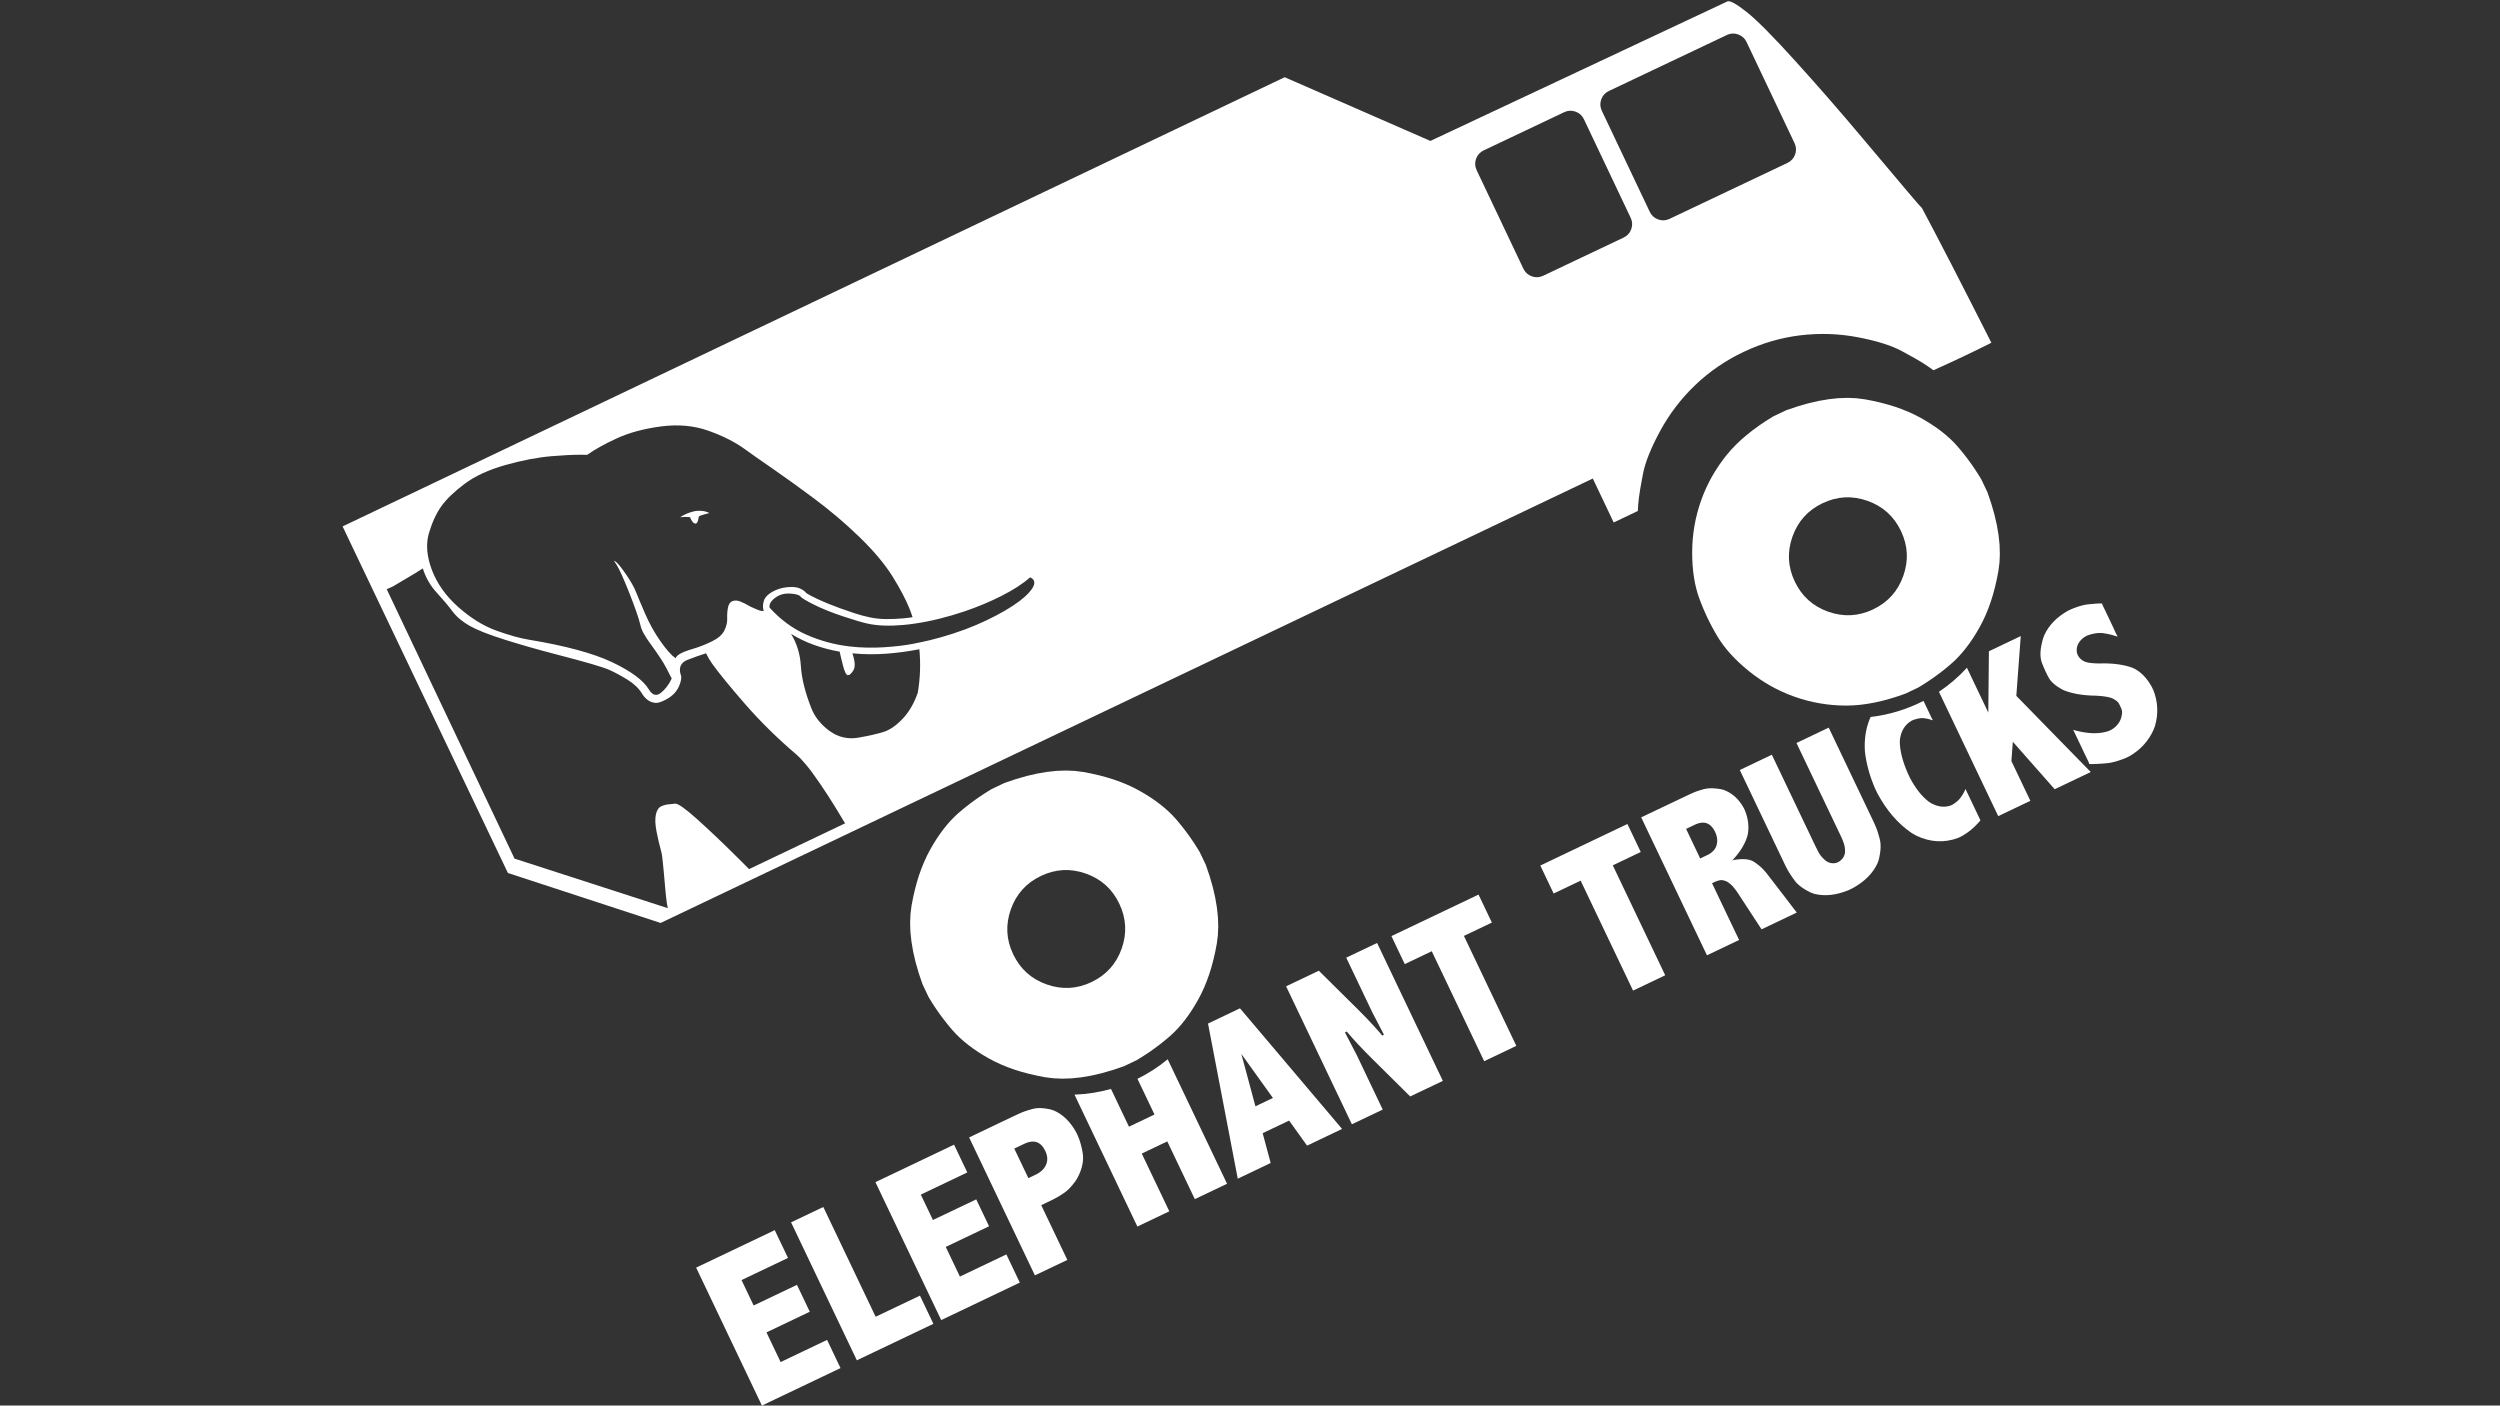
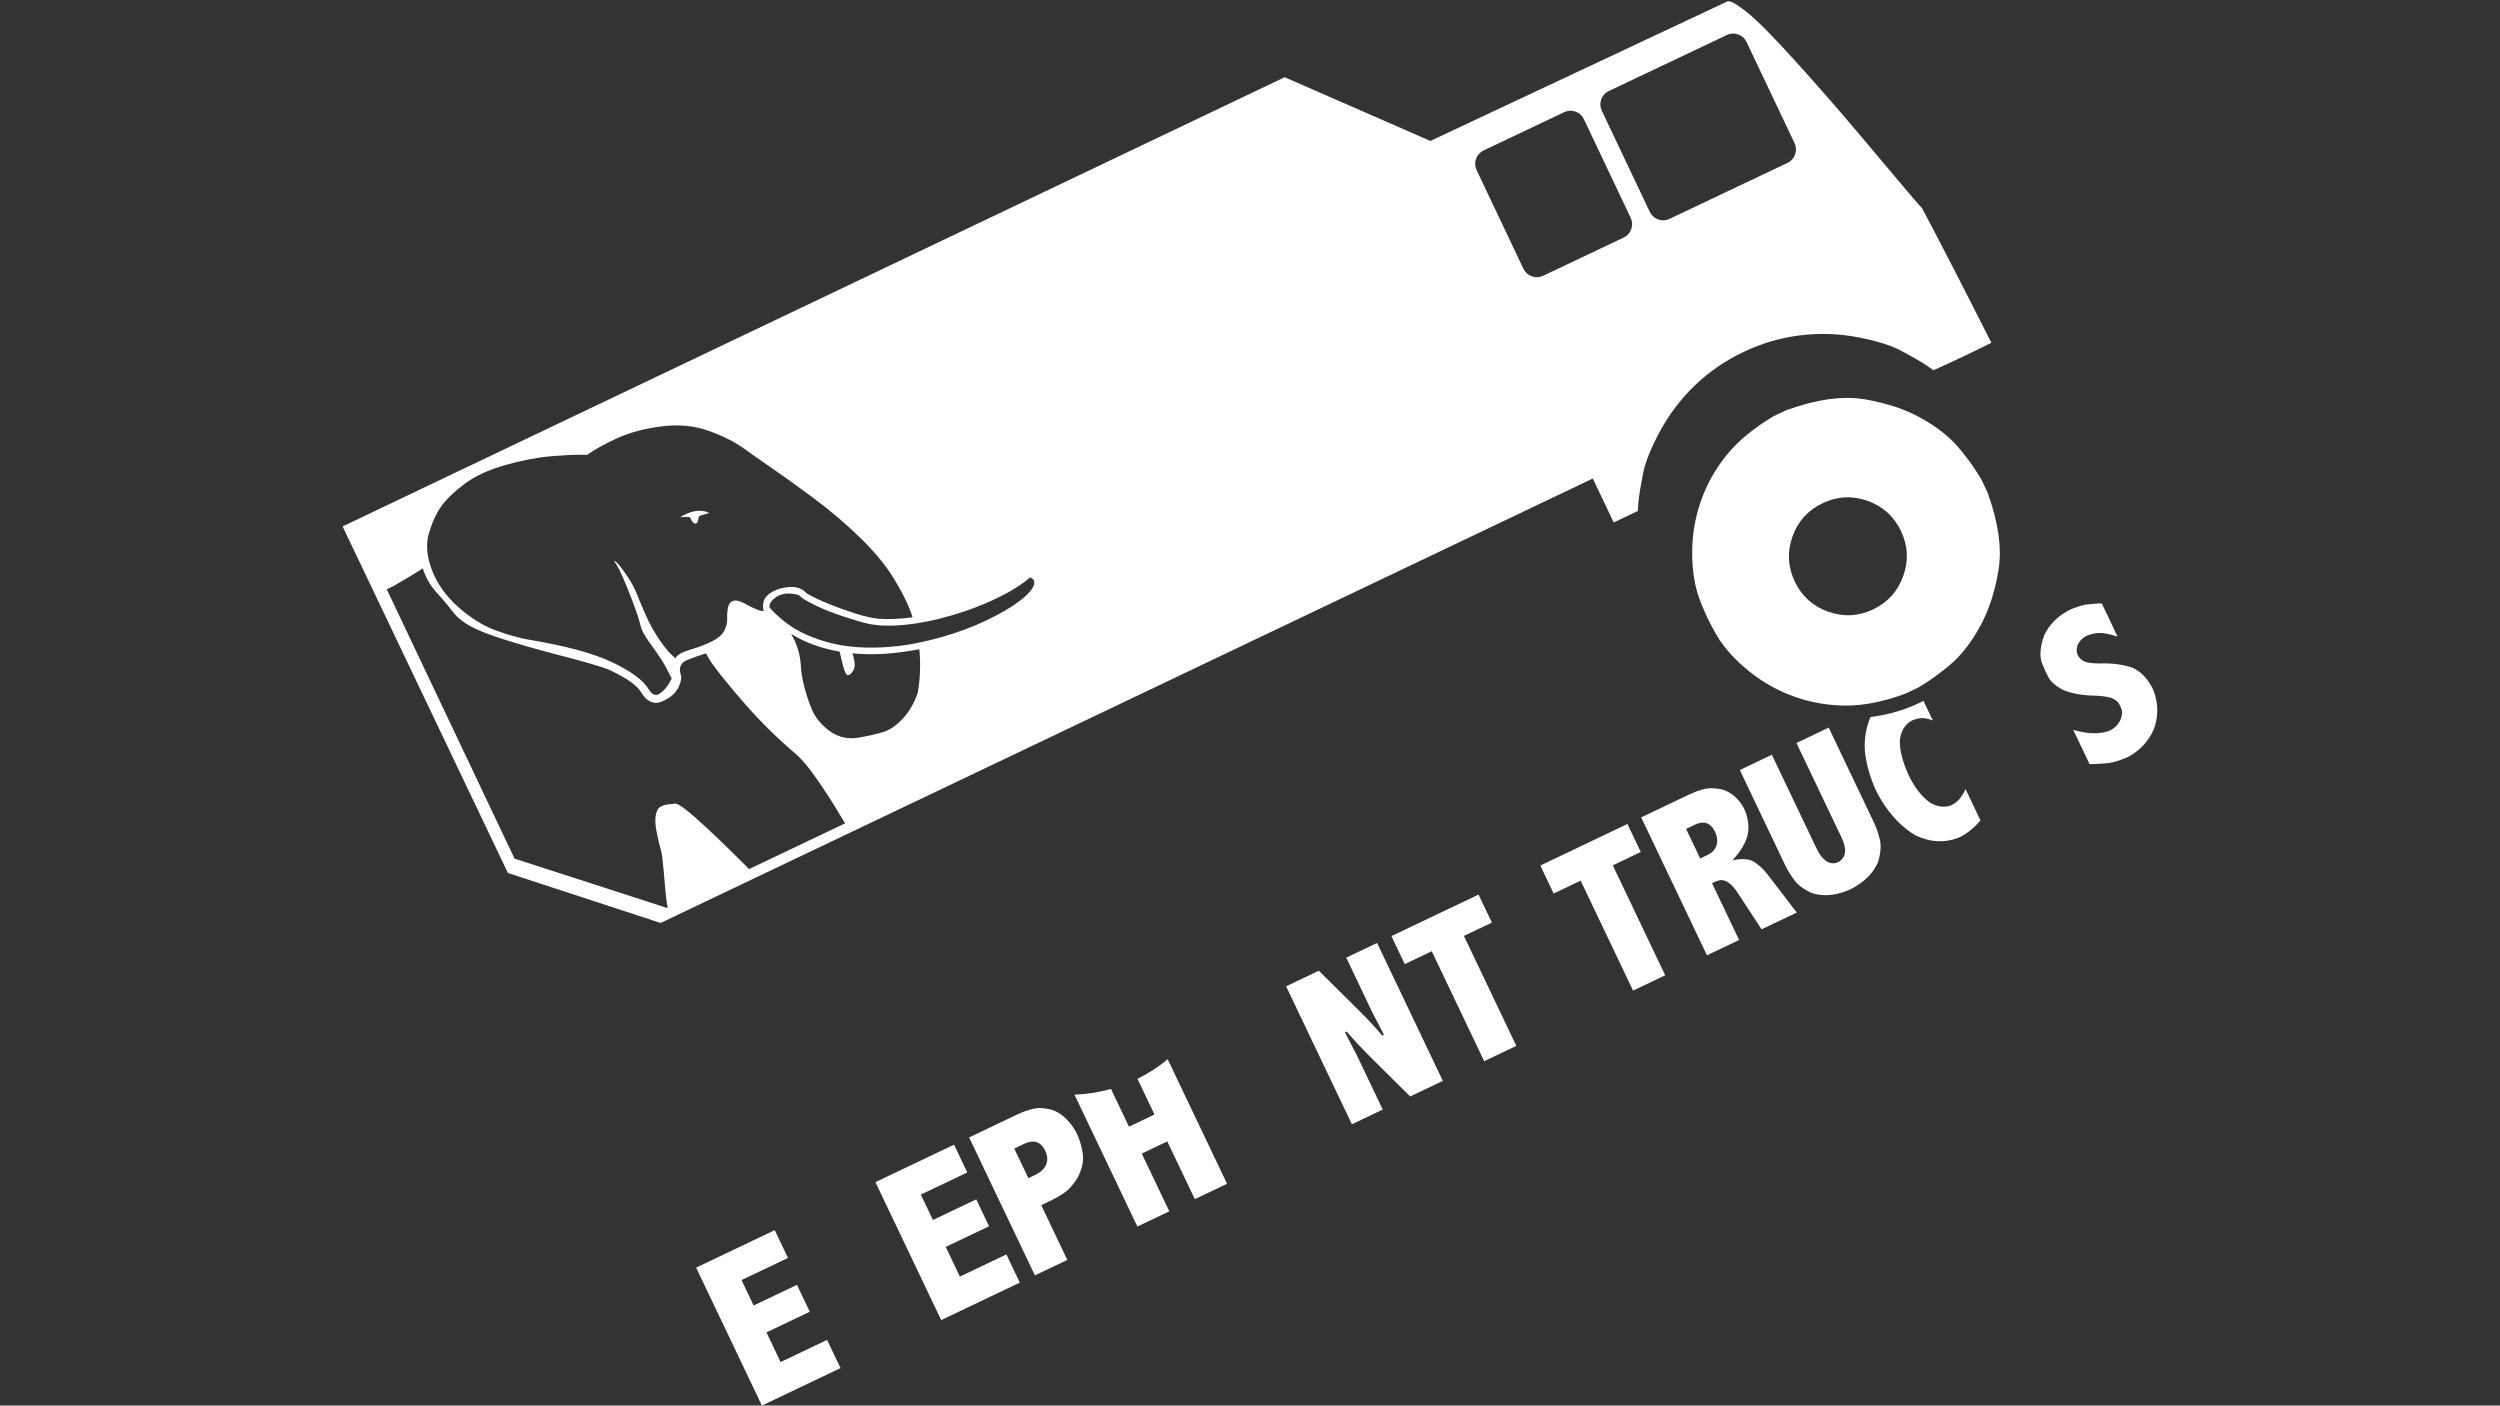
<svg xmlns="http://www.w3.org/2000/svg" version="1.1" id="Keine" x="0px" y="0px" viewBox="0 0 1366 768" style="enable-background:new 0 0 1366 768;" xml:space="preserve">
  <rect x="0" y="0" width="1366" height="768" fill="#333333" stroke="none" />
  <style type="text/css">
	.st0{fill-rule:evenodd;clip-rule:evenodd;fill:#FFFFFF;}
</style>
  <g>
-     <path class="st0" d="M663.98,490.41l-1.32-5.72l-1.71-5.94l-2.09-6.17l-1.66-3.49l-1.66-3.49l-1.48-2.42l-1.52-2.38l-1.57-2.34   l-1.62-2.29l-1.66-2.25l-1.71-2.2l-1.75-2.16l-1.8-2.12l-1.91-2.07l-2.07-2.03l-2.24-1.99l-2.41-1.95l-2.57-1.91l-2.74-1.87   l-2.91-1.82l-3.07-1.78l-3.24-1.7l-3.41-1.58l-3.57-1.46l-3.74-1.34l-3.91-1.21l-4.07-1.09l-4.24-0.97l-4.41-0.85l-4.6-0.59   l-4.83-0.21l-5.05,0.17l-5.27,0.56l-5.5,0.94l-5.72,1.32l-5.94,1.71l-6.17,2.09l-3.49,1.66l-3.49,1.66l-2.42,1.48l-2.38,1.52   l-2.34,1.57l-2.29,1.62l-2.25,1.66l-2.2,1.71l-2.16,1.75l-2.12,1.8l-2.07,1.91l-2.03,2.07l-1.99,2.24l-1.95,2.41l-1.91,2.57   l-1.87,2.74l-1.82,2.91l-1.78,3.07l-1.7,3.24l-1.58,3.41l-1.46,3.57l-1.34,3.74l-1.21,3.91l-1.09,4.07l-0.97,4.24l-0.85,4.41   l-0.59,4.6l-0.21,4.83l0.17,5.05l0.56,5.27l0.94,5.5l1.32,5.72l1.71,5.94l2.09,6.17l1.66,3.49l1.66,3.49l1.48,2.42l1.52,2.38   l1.57,2.34l1.62,2.29l1.66,2.25l1.71,2.2l1.75,2.16l1.8,2.12l1.91,2.07l2.07,2.03l2.24,1.99l2.41,1.95l2.57,1.91l2.74,1.87   l2.91,1.82l3.07,1.78l3.24,1.7l3.41,1.58l3.57,1.46l3.74,1.34l3.91,1.21l4.07,1.09l4.24,0.97l4.41,0.85l4.6,0.59l4.83,0.21   l5.05-0.17l5.27-0.56l5.5-0.94l5.72-1.32l5.94-1.71l6.17-2.09l3.49-1.66l3.49-1.66l2.42-1.48l2.38-1.52l2.34-1.57l2.29-1.62   l2.25-1.66l2.2-1.71l2.16-1.75l2.12-1.8l2.07-1.91l2.03-2.07l1.99-2.24l1.95-2.41l1.91-2.57l1.87-2.74l1.82-2.91l1.78-3.07   l1.7-3.24l1.58-3.41l1.46-3.57l1.34-3.74l1.21-3.91l1.09-4.07l0.97-4.24l0.85-4.41l0.59-4.6l0.21-4.83l-0.17-5.05l-0.56-5.27   L663.98,490.41z M614.46,512.08l-0.63,3.11l-0.95,3.13l-1.23,3.03l-1.47,2.82l-1.7,2.6l-1.94,2.39l-2.18,2.18l-2.41,1.96   l-2.65,1.75l-2.88,1.54l-3.01,1.27l-3.03,0.96l-3.04,0.64l-3.06,0.32l-3.08,0l-3.09-0.32l-3.11-0.63l-3.13-0.95l-3.03-1.23   l-2.82-1.47l-2.6-1.7l-2.39-1.94l-2.18-2.18l-1.96-2.41l-1.75-2.65l-1.54-2.88l-1.27-3.01l-0.96-3.03l-0.64-3.04l-0.32-3.06l0-3.08   l0.32-3.09l0.63-3.11l0.95-3.13l1.23-3.03l1.47-2.82l1.7-2.6l1.94-2.39l2.18-2.18l2.41-1.96l2.65-1.75l2.88-1.54l3.01-1.27   l3.03-0.95l3.04-0.64l3.06-0.32l3.08,0l3.09,0.32l3.11,0.63l3.13,0.95l3.03,1.23l2.82,1.47l2.6,1.7l2.39,1.94l2.18,2.18l1.96,2.41   l1.75,2.65l1.54,2.89l1.27,3.01l0.95,3.03l0.64,3.04l0.32,3.06l0,3.08L614.46,512.08z" />
    <path class="st0" d="M1085.93,268.95l-1.66-3.49l-1.66-3.49l-1.48-2.42l-1.52-2.38l-1.57-2.34l-1.62-2.29l-1.66-2.25l-1.71-2.2   l-1.75-2.16l-1.8-2.12l-1.91-2.07l-2.07-2.03l-2.24-1.99l-2.41-1.95l-2.57-1.91l-2.74-1.87l-2.91-1.82l-3.07-1.78l-3.24-1.7   l-3.41-1.58l-3.57-1.46l-3.74-1.34l-3.91-1.21l-4.07-1.09l-4.24-0.97l-4.41-0.85l-4.6-0.59l-4.83-0.21l-5.05,0.17l-5.27,0.56   l-5.5,0.94l-5.72,1.32l-5.94,1.71l-6.17,2.09l-3.49,1.66l-3.49,1.66l-3.97,2.47l-3.75,2.52l-3.52,2.57l-3.3,2.62l-3.08,2.66   l-2.85,2.71l-2.63,2.76l-2.4,2.81l-2.22,2.87l-2.09,2.94l-1.95,3.01l-1.82,3.08l-1.68,3.15l-1.54,3.22l-1.41,3.29l-1.27,3.37   l-1.13,3.42l-0.98,3.45l-0.83,3.48l-0.68,3.51l-0.53,3.54l-0.38,3.57l-0.23,3.6l-0.08,3.63l0.05,3.58l0.18,3.46l0.3,3.35l0.43,3.23   l0.55,3.11l0.68,2.99l0.8,2.87l0.93,2.75l1.02,2.67l1.08,2.65l1.14,2.62l1.2,2.59l1.26,2.56l1.32,2.53l1.38,2.5l1.44,2.48   l1.56,2.45l1.73,2.43l1.9,2.41l2.07,2.39l2.24,2.37l2.41,2.34l2.58,2.32l2.75,2.3l2.87,2.22l2.94,2.09l3.01,1.95l3.08,1.82   l3.15,1.68l3.22,1.54l3.29,1.41l3.36,1.27l3.42,1.13l3.45,0.98l3.48,0.83l3.51,0.68l3.54,0.53l3.57,0.38l3.6,0.23l3.63,0.08   l3.7-0.1l3.8-0.3l3.9-0.51l4-0.71l4.1-0.92l4.21-1.13l4.31-1.33l4.41-1.54l3.49-1.66l3.49-1.66l2.42-1.48l2.38-1.52l2.34-1.57   l2.29-1.62l2.25-1.66l2.2-1.71l2.16-1.76l2.12-1.8l2.07-1.91l2.03-2.08l1.99-2.24l1.95-2.41l1.91-2.58l1.87-2.74l1.83-2.91   l1.78-3.08l1.7-3.24l1.58-3.41l1.46-3.57l1.34-3.74l1.21-3.91l1.09-4.07l0.97-4.24l0.85-4.41l0.59-4.6l0.21-4.82l-0.17-5.05   l-0.56-5.27l-0.94-5.49l-1.32-5.72l-1.71-5.94L1085.93,268.95z M1041.53,308.45l-0.63,3.11l-0.95,3.13l-1.23,3.03l-1.47,2.82   l-1.7,2.6l-1.94,2.39l-2.18,2.18l-2.41,1.96l-2.65,1.75l-2.88,1.54l-3.01,1.27l-3.03,0.95l-3.04,0.64l-3.06,0.32l-3.08,0   l-3.09-0.32l-3.11-0.63l-3.13-0.95l-3.03-1.23l-2.82-1.47l-2.6-1.7l-2.39-1.94l-2.18-2.18l-1.96-2.41l-1.75-2.65l-1.54-2.89   l-1.27-3.01l-0.95-3.03l-0.64-3.04l-0.32-3.06l0-3.08l0.32-3.09l0.63-3.11l0.95-3.13l1.23-3.03l1.47-2.82l1.7-2.6l1.94-2.39   l2.18-2.18l2.41-1.96l2.65-1.75l2.89-1.54l3.01-1.27l3.03-0.96l3.04-0.64l3.06-0.32l3.08,0l3.09,0.32l3.11,0.63l3.13,0.95   l3.03,1.23l2.82,1.47l2.6,1.7l2.39,1.94l2.18,2.18l1.96,2.41l1.75,2.65l1.54,2.89l1.27,3.01l0.96,3.03l0.64,3.04l0.32,3.06l0,3.08   L1041.53,308.45z" />
    <path class="st0" d="M881.69,285.41c0.01,0.02,0.02,0.03,0.04,0.04s0.04,0,0.05,0l13.09-6.23c0.02-0.01,0.04-0.03,0.04-0.06   c0.11-2.38,0.31-4.8,0.58-7.19c0.28-2.38,1.03-6.77,2.24-13.07c1.21-6.29,4.36-14.17,9.38-23.42c5.01-9.25,11.44-17.68,19.11-25.03   c7.67-7.35,16.59-13.47,26.51-18.18c9.92-4.71,20.3-7.75,30.85-9.04c10.55-1.29,21.14-0.94,31.48,1.03   c10.34,1.97,18.43,4.51,24.04,7.54c5.62,3.04,9.47,5.21,11.46,6.48c1.99,1.26,3.95,2.61,5.83,4c0.02,0.01,0.05,0.02,0.07,0.01   c5.29-2.37,10.62-4.83,15.86-7.31c5.25-2.49,10.53-5.06,15.69-7.66c0.02-0.01,0.03-0.02,0.04-0.04c0.01-0.02,0-0.04,0-0.05   c-0.5-0.98-1.22-2.41-2.17-4.29l-1.41-2.79c-1.69-3.34-4.19-8.28-7.45-14.68c-3.32-6.53-6.88-13.5-10.59-20.69   c-3.74-7.26-7-13.56-9.72-18.72c-2.78-5.29-4.92-9.33-6.54-12.36c0-0.01-0.01-0.01-0.02-0.02c-0.63-0.54-3.33-3.64-8.02-9.2   c-8.3-9.86-16.61-19.71-24.91-29.56C1005.39,60.84,993.2,46.87,981,33.38c-12.2-13.5-21.19-22.55-26.71-26.89   c-5.61-4.42-9.02-6.29-10.43-5.72l-162.3,76.24l-79.58-34.8c-0.02-0.01-0.04-0.01-0.06,0L187.26,287.6   c-0.02,0.01-0.03,0.02-0.04,0.04c-0.01,0.02-0.01,0.04,0,0.05l90.29,189.28c0.01,0.02,0.02,0.03,0.04,0.04l83.39,27.29   c0.01,0,0.01,0,0.02,0c0.01,0,0.02,0,0.03-0.01l509.32-242.83L881.69,285.41z M891.32,125.21c-0.75,2.09-2.14,3.64-4.15,4.59   l-44.01,20.88c-2.01,0.95-4.09,1.06-6.18,0.31c-2.09-0.75-3.64-2.14-4.59-4.15c-7.15-15.07-14.3-30.15-21.45-45.22l-4.11-8.67   c-0.95-2.01-1.06-4.09-0.31-6.18c0.75-2.09,2.14-3.64,4.15-4.59l44.01-20.88c2.01-0.95,4.09-1.06,6.18-0.31   c2.09,0.75,3.64,2.14,4.59,4.15c8.52,17.96,17.04,35.93,25.57,53.89C891.96,121.03,892.07,123.11,891.32,125.21z M874.91,54.32   c0.75-2.09,2.14-3.64,4.15-4.59l64.49-30.6c1.13-0.53,2.28-0.8,3.44-0.8c0.91,0,1.83,0.16,2.74,0.49c2.09,0.75,3.64,2.14,4.59,4.15   c8.74,18.42,17.48,36.84,26.22,55.26c0.95,2.01,1.06,4.09,0.31,6.18s-2.14,3.64-4.15,4.59l-64.49,30.6   c-2.01,0.95-4.09,1.06-6.18,0.31c-2.09-0.75-3.64-2.14-4.59-4.15c-8.74-18.42-17.48-36.84-26.22-55.26   C874.26,58.49,874.16,56.41,874.91,54.32z M358.36,445.13c-0.49,2.33-0.36,5.47,0.39,9.33c0.75,3.85,1.63,7.59,2.62,11.09   c0.14,0.5,0.32,1.54,0.53,3.1c0.21,1.56,0.46,4,0.74,7.26c0.27,3.16,0.57,6.47,0.87,9.85c0.3,3.28,0.57,5.76,0.81,7.36   c0.23,1.49,0.42,2.54,0.59,3.12l-83.77-27.09l-69.83-147.19l3.44-1.57c4.62-2.7,8.39-4.93,11.18-6.62c2.73-1.65,4.4-2.69,5.1-3.18   c1.54,4.97,4.09,9.41,7.58,13.21c3.5,3.81,6.39,7.25,8.59,10.21c2.21,2.98,5.38,5.65,9.42,7.95c4.04,2.29,10.54,4.86,19.32,7.61   c8.78,2.76,17.81,5.34,26.86,7.69c9.05,2.34,15.97,4.22,20.59,5.58c4.62,1.36,7.82,2.43,9.51,3.18c2.95,1.31,6.27,3.1,9.86,5.3   c3.59,2.2,6.28,4.77,8.01,7.64c0.83,1.38,1.88,2.56,3.13,3.51c1.25,0.95,2.73,1.49,4.4,1.59c0.08,0.01,0.16,0.01,0.25,0.01   c1.48,0,3.61-0.81,6.32-2.4c2.87-1.68,4.95-3.98,6.19-6.82c1.23-2.85,1.5-5.03,0.79-6.48c-1.06-3.81,0.26-6.46,3.92-7.88   c3.68-1.42,7.04-2.61,10.01-3.53c0.5,1.01,1.02,1.99,1.56,2.92c0.55,0.95,1.12,1.84,1.71,2.66c3.71,5.19,9.78,12.63,18.05,22.13   c8.26,9.5,17.76,18.84,28.24,27.77c1.15,0.98,2.78,2.71,4.85,5.12c2.06,2.42,4.62,5.85,7.59,10.21c2.97,4.36,5.7,8.53,8.09,12.39   c2.38,3.84,4.36,7.1,5.88,9.71l-52.46,25.01c-1.16-1.18-2.35-2.37-3.51-3.53c-1.25-1.25-2.41-2.4-3.54-3.52   c-7.86-7.79-15.11-14.66-21.55-20.43c-6.24-5.58-10.1-8.31-11.76-8.31c-0.08,0-0.16,0.01-0.23,0.02c-0.85,0.16-1.96,0.28-3.28,0.37   c-1.34,0.08-2.73,0.46-4.15,1.11C359.83,441.26,358.85,442.78,358.36,445.13z M496.06,337.6c-0.87,0.1-1.75,0.2-2.64,0.28   c-2.99,0.28-6.12,0.4-9.29,0.38c-3.18-0.03-6.29-0.37-9.22-1.01c-2.63-0.57-5.32-1.31-8-2.18c-2.69-0.87-5.33-1.78-7.86-2.71   c-2.1-0.77-4.24-1.59-6.34-2.44c-2.1-0.85-4.19-1.76-6.22-2.71c-0.66-0.31-1.78-0.86-3.31-1.63c-1.53-0.77-2.54-1.42-3.01-1.93   c-0.61-0.78-1.72-1.53-3.32-2.21c-1.59-0.68-3.87-0.88-6.77-0.59c-2.9,0.29-5.6,1.13-8.05,2.5c-2.45,1.37-3.99,2.96-4.57,4.71   c-0.58,1.75-0.72,3.34-0.42,4.72l0.19,0.89c0,0.01,0.01,0.02,0.02,0.03l0.12,0.14c-1.06,0.08-2.21-0.15-3.41-0.66   c-1.26-0.55-2.46-1.07-3.59-1.56c-0.42-0.18-1.11-0.56-2.03-1.11c-0.93-0.56-2.19-1.17-3.74-1.81c-1.56-0.65-3.02-0.74-4.33-0.27   c-1.32,0.47-2.17,1.71-2.53,3.66c-0.35,1.94-0.49,3.94-0.4,5.97c0.09,2.01-0.44,4.18-1.55,6.45c-1.12,2.27-3.38,4.26-6.73,5.91   c-3.36,1.66-6.82,3.03-10.29,4.05c-3.48,1.03-5.95,1.99-7.33,2.84c-1.33,0.82-2.1,1.62-2.29,2.36c-2.24-1.55-5-4.64-8.21-9.2   c-3.26-4.62-6.09-9.7-8.42-15.09c-2.33-5.4-4.02-9.43-5.04-11.99c-1.02-2.57-2.8-5.71-5.29-9.36c-2.49-3.64-4.32-5.95-5.42-6.85   c-1.01-0.82-1.08-0.75-1.14-0.69c-0.07,0.07-0.04,0.2,0.32,0.68c0.62,0.82,1.38,2.09,2.26,3.78c0.88,1.69,2.07,4.33,3.54,7.85   c1.47,3.52,2.89,7.12,4.22,10.69c1.33,3.58,2.29,6.31,2.85,8.11c0.56,1.81,0.91,3.06,1.04,3.71c0.32,1.56,0.95,3.2,1.89,4.86   c0.93,1.66,1.96,3.27,3.07,4.78c2.71,3.72,4.91,6.88,6.54,9.41c1.63,2.52,3.53,6.02,5.66,10.39c-1.56,3.36-3.59,6.01-6.02,7.88   c-1.1,0.85-2.16,1.18-3.14,0.99c-1.17-0.22-2.29-1.2-3.31-2.89c-3-4.99-9.75-10-20.08-14.9c-10.32-4.89-25.67-9.04-45.62-12.33   c-4.98-0.82-11.03-2.53-17.96-5.06c-6.94-2.54-13.85-6.84-20.55-12.8c-6.7-5.96-11.53-12.76-14.36-20.22   c-2.83-7.46-3.37-14.25-1.6-20.17c1.77-5.93,4.06-10.89,6.82-14.73c2.76-3.84,7.02-7.93,12.68-12.17   c5.65-4.24,13.13-7.69,22.23-10.26c9.11-2.57,17.64-4.2,25.36-4.85c6.15-0.52,11.53-0.78,16.05-0.78c1.15,0,2.25,0.02,3.29,0.05   c0.02,0,0.03,0,0.04-0.01c3.99-2.86,9.43-5.88,16.17-8.99c6.73-3.11,14.88-5.3,24.22-6.53c9.33-1.22,18.04-0.42,25.87,2.38   c7.84,2.8,14.45,6.13,19.65,9.9c3.88,2.81,9.05,6.43,15.37,10.78c6.32,4.35,13.96,9.85,22.7,16.35   c8.74,6.5,17.11,13.61,24.89,21.15c7.77,7.54,13.82,14.76,17.98,21.46c4.16,6.7,7.25,12.57,9.2,17.46c0.32,0.8,0.62,1.62,0.92,2.42   c0.28,0.78,0.56,1.57,0.82,2.37C497.75,337.39,496.9,337.5,496.06,337.6z M443.29,386.91c-3.39-8.64-5.31-16.38-5.7-23.01   c-0.39-6.53-2.19-12.43-5.36-17.53c3.97,2.43,8.2,4.45,12.6,6.03c4.47,1.6,9.17,2.83,13.96,3.66c0.32,1.58,0.93,4.12,1.81,7.56   c0.91,3.55,1.8,5.29,2.72,5.31h0c0.01,0,0.01,0,0.02,0c0.87,0,1.84-0.88,2.96-2.7c1.1-1.79,0.92-4.9-0.55-9.25   c6.04,0.58,12.21,0.65,18.35,0.21c6.15-0.45,12.28-1.27,18.23-2.45c0.37,3.68,0.5,7.53,0.38,11.43c-0.12,3.93-0.52,8.04-1.2,12.21   c-1.97,5.78-4.74,10.58-8.23,14.28c-3.49,3.7-6.96,6.12-10.3,7.2c-3.35,1.08-8,2.15-13.82,3.18c-5.81,1.02-11.15-0.2-15.87-3.62   C448.56,395.97,445.2,391.77,443.29,386.91z M483.08,353.66c-6.36,0.42-12.72,0.27-18.9-0.45c-8.21-0.96-16.17-3.13-23.65-6.45   c-7.47-3.32-14.2-8.28-20.01-14.74c-0.37-1.75,0.62-3.53,2.93-5.3c2.33-1.78,5.09-2.59,8.21-2.4c3.11,0.19,5.03,0.72,5.68,1.57   c0.69,0.89,3.2,2.4,7.69,4.62c4.42,2.19,9.72,4.31,15.75,6.31c6.03,2,10.51,3.32,13.32,3.93c2.81,0.61,5.9,0.97,9.21,1.07   c3.3,0.1,6.82-0.02,10.44-0.36c0.97-0.09,1.96-0.19,2.96-0.31c0.99-0.12,2-0.26,3-0.4c4.4-0.64,8.95-1.54,13.52-2.67   c4.58-1.13,9.15-2.47,13.59-3.97c7.33-2.47,14.26-5.37,20.61-8.61c6.34-3.23,11.54-6.61,15.47-10.04c1.11,0.53,1.81,1.21,2.1,2.02   c0.3,0.84,0.16,1.85-0.41,3.01c-1.14,2.32-3.62,4.95-7.36,7.81c-4.47,3.42-10.56,6.98-18.07,10.59   c-7.52,3.61-15.95,6.75-25.05,9.33c-1.96,0.56-3.99,1.09-6.01,1.58c-2.02,0.49-5.13,1.16-9.24,1.99   C494.76,352.6,489.45,353.24,483.08,353.66z" />
    <polygon class="st0" points="387.7,280.35 387.55,280.28 387.35,280.2 387.1,280.09 386.8,279.97 386.48,279.84 386.16,279.73    385.86,279.62 385.56,279.53 385.28,279.45 385,279.38 384.73,279.32 384.48,279.28 384.21,279.24 383.94,279.21 383.64,279.18    383.33,279.15 383,279.13 382.66,279.12 382.3,279.11 381.92,279.11 381.54,279.11 381.16,279.13 380.78,279.15 380.41,279.19    380.05,279.24 379.69,279.29 379.34,279.36 378.99,279.45 378.65,279.53 378.31,279.62 377.98,279.72 377.65,279.82 377.32,279.92    377,280.02 376.68,280.13 376.36,280.24 376.05,280.35 375.73,280.47 375.42,280.6 375.11,280.73 374.8,280.87 374.5,281.01    374.19,281.16 373.89,281.32 373.59,281.48 373.32,281.62 373.08,281.75 372.86,281.88 372.67,281.99 372.49,282.09 372.35,282.18    372.23,282.25 372.12,282.32 372.02,282.39 371.94,282.44 371.86,282.5 371.79,282.54 371.73,282.59 371.68,282.62 371.63,282.65    371.93,282.61 372.41,282.57 372.85,282.53 373.26,282.5 373.64,282.47 373.98,282.45 374.3,282.44 374.58,282.44 374.82,282.44    375.05,282.44 375.26,282.45 375.47,282.46 375.66,282.47 375.85,282.48 376.02,282.49 376.18,282.5 376.34,282.52 376.48,282.53    376.6,282.55 376.72,282.56 376.81,282.57 376.89,282.58 376.96,282.59 377.01,282.6 377.05,282.61 377.06,282.64 377.07,282.67    377.09,282.7 377.1,282.74 377.12,282.79 377.14,282.84 377.16,282.89 377.18,282.95 377.21,283.01 377.24,283.09 377.28,283.18    377.33,283.27 377.38,283.38 377.43,283.49 377.5,283.62 377.56,283.75 377.63,283.89 377.7,284.02 377.77,284.15 377.85,284.27    377.92,284.39 377.99,284.5 378.07,284.61 378.14,284.72 378.22,284.82 378.29,284.92 378.37,285.02 378.45,285.12 378.53,285.22    378.61,285.31 378.69,285.41 378.77,285.5 378.86,285.59 378.96,285.67 379.07,285.75 379.19,285.82 379.32,285.89 379.46,285.95    379.61,286.01 379.76,286.07 379.9,286.08 380.03,286.09 380.12,286.07 380.21,286.04 380.29,286.01 380.38,285.97 380.46,285.93    380.53,285.88 380.61,285.83 380.68,285.77 380.75,285.71 380.82,285.63 380.89,285.54 380.96,285.45 381.02,285.34 381.08,285.22    381.14,285.08 381.2,284.94 381.25,284.8 381.3,284.66 381.35,284.52 381.39,284.38 381.43,284.25 381.47,284.13 381.5,284.01    381.52,283.89 381.55,283.77 381.57,283.66 381.59,283.54 381.61,283.43 381.63,283.32 381.65,283.21 381.67,283.1 381.69,282.99    381.71,282.89 381.73,282.78 381.75,282.68 381.77,282.59 381.79,282.49 381.81,282.4 381.84,282.31 381.86,282.22 381.88,282.18    381.9,282.14 381.95,282.11 382,282.07 382.06,282.04 382.12,282 382.18,281.97 382.25,281.94 382.32,281.91 382.39,281.88    382.46,281.84 382.55,281.81 382.65,281.77 382.75,281.73 382.87,281.69 382.99,281.65 383.13,281.6 383.28,281.55 383.43,281.5    383.6,281.44 383.78,281.39 383.97,281.33 384.17,281.26 384.38,281.2 384.61,281.13 384.84,281.07 385.08,281 385.3,280.93    385.51,280.87 385.71,280.82 385.9,280.77 386.08,280.72 386.24,280.68 386.39,280.64 386.53,280.6 386.66,280.57 386.77,280.54    386.88,280.51 386.97,280.48 387.06,280.45 387.13,280.43 387.18,280.4 387.24,280.39 387.3,280.37 387.36,280.36 387.43,280.36    387.51,280.36 387.59,280.37 387.67,280.39 387.76,280.41 387.82,280.42 387.83,280.42 387.79,280.39  " />
    <polygon class="st0" points="426.53,744.23 418.8,728.02 442.46,716.73 435.46,702.04 411.79,713.32 405.17,699.43 430.56,687.33    423.32,672.15 380.37,692.63 416.31,768 459.26,747.52 451.92,732.12  " />
-     <polygon class="st0" points="478.45,719.47 449.86,659.5 432.24,667.89 468.18,743.27 510,723.33 502.66,707.93  " />
    <polygon class="st0" points="524.49,697.52 516.76,681.31 540.42,670.03 533.42,655.33 509.75,666.61 503.13,652.73 528.52,640.62    521.29,625.44 478.33,645.92 514.27,721.29 557.22,700.81 549.88,685.41  " />
    <path class="st0" d="M591.68,630.71l-0.22-1.38l-0.26-1.36l-0.3-1.34l-0.34-1.32l-0.38-1.3l-0.43-1.28l-0.47-1.26l-0.51-1.23   l-0.26-0.53l-0.49-1.03l-1.22-2.06l-1.3-1.89l-1.38-1.73l-1.46-1.56l-1.53-1.39l-1.61-1.23l-1.69-1.06l-1.77-0.89l-0.84-0.29   l-0.84-0.29l-1.48-0.32l-1.41-0.24l-1.34-0.17l-1.27-0.09l-1.2-0.01l-1.13,0.06l-1.06,0.14l-0.99,0.21l-0.93,0.25l-0.88,0.25   l-0.83,0.24l-0.78,0.24l-0.72,0.24l-0.67,0.24l-0.62,0.23l-0.57,0.23l-0.51,0.22l-0.45,0.19l-0.39,0.17l-0.33,0.14l-0.27,0.12   l-0.21,0.09l-0.15,0.07l-0.08,0.04l-0.08,0.04l-0.12,0.06l-0.17,0.08l-0.21,0.1l-0.25,0.12l-0.3,0.14l-0.34,0.16l-0.39,0.18   l-0.44,0.21l-0.51,0.24l-0.58,0.27l-0.64,0.31l-0.71,0.34l-0.77,0.37l-0.84,0.4l-0.91,0.43l-0.95,0.45l-0.96,0.46l-0.97,0.46   l-0.98,0.47l-0.99,0.47l-1,0.48l-1.01,0.48l-1.02,0.49l-7.23,3.45l-4.21,2.01l35.94,75.37l17.72-8.45l-14.25-29.88l0.14-0.07   l0.16-0.08l0.18-0.09l0.2-0.1l0.22-0.11l0.24-0.12l0.27-0.13l0.29-0.14l0.3-0.14l0.3-0.15l0.31-0.15l0.31-0.15l0.32-0.15l0.32-0.15   l0.33-0.16l0.33-0.16l0.31-0.15l0.27-0.13l0.22-0.11l0.18-0.08l0.13-0.06l0.09-0.04l0.05-0.02l0,0l0.01-0.01l0.08-0.04l0.15-0.08   l0.22-0.11l0.28-0.15l0.35-0.18l0.42-0.22l0.49-0.25l0.53-0.28l0.56-0.31l0.59-0.34l0.62-0.37l0.65-0.4l0.67-0.43l0.7-0.46   l0.73-0.49l0.75-0.54l0.76-0.63l0.77-0.71l0.79-0.79l0.8-0.88l0.81-0.96l0.82-1.04l0.83-1.12l0.42-0.69l0.42-0.69l0.78-1.52   l0.67-1.51l0.56-1.5l0.45-1.49l0.34-1.47l0.23-1.46l0.12-1.45l0.01-1.43l-0.07-0.63L591.68,630.71z M572.21,633.7l-0.04,0.46   l-0.07,0.45l-0.09,0.45l-0.12,0.44l-0.15,0.44l-0.17,0.43l-0.2,0.43l-0.22,0.42l-0.24,0.41l-0.26,0.39l-0.28,0.38l-0.31,0.37   l-0.33,0.36l-0.35,0.35l-0.37,0.34l-0.4,0.33l-0.42,0.32l-0.44,0.31l-0.46,0.3l-0.48,0.28l-0.51,0.27l-0.53,0.26l-3.87,1.85   l-7.7-16.16l5.43-2.59l0.49-0.22l0.48-0.2l0.47-0.18l0.46-0.16l0.45-0.13l0.45-0.11l0.44-0.09l0.43-0.07l0.42-0.05l0.41-0.02l0.4,0   l0.4,0.02l0.39,0.04l0.38,0.06l0.37,0.09l0.36,0.11l0.35,0.13l0.35,0.15l0.34,0.18l0.33,0.2l0.32,0.22l0.31,0.24l0.31,0.27   l0.3,0.29l0.29,0.31l0.28,0.34l0.28,0.36l0.27,0.38l0.26,0.41l0.25,0.43l0.25,0.46l0.24,0.48l0.22,0.49l0.2,0.49l0.17,0.49   l0.14,0.48l0.12,0.48l0.09,0.48l0.07,0.47l0.04,0.47l0.01,0.47L572.21,633.7z" />
    <path class="st0" d="M621.51,589.47l9.3,19.5l-13.94,6.65L607.04,595c-6.5,1.83-13.19,2.87-19.94,3.11l34.36,72.07l17.45-8.32   l-15.05-31.55l13.94-6.65l15.05,31.55l17.61-8.4l-32.43-68.02C632.97,582.98,627.42,586.56,621.51,589.47z" />
-     <path class="st0" d="M660.06,559.27l16.25,84.76l17.99-8.58l-4.38-16.28l14.45-6.89l9.81,13.69l19.13-9.12l-55.79-65.91   L660.06,559.27z M695.52,599.93l-9.55,4.55l-7.71-28.62L695.52,599.93z" />
    <polygon class="st0" points="735.58,523.27 749.67,552.82 756.18,565.37 756.12,565.41 756.06,565.44 755.99,565.48 755.92,565.51    755.85,565.54 755.78,565.56 755.69,565.59 755.61,565.61 755.53,565.63 755.47,565.66 755.43,565.7 755.41,565.74 755.4,565.79    755.4,565.85 755.43,565.92 755.47,565.99 755.5,566.04 755.47,566.02 755.39,565.95 755.27,565.8 755.09,565.6 754.85,565.34    754.57,565.01 754.24,564.62 753.87,564.19 753.48,563.75 753.08,563.29 752.66,562.82 752.23,562.33 751.78,561.82 751.31,561.31    750.82,560.77 750.32,560.22 749.81,559.67 749.29,559.11 748.76,558.54 748.21,557.96 747.66,557.37 747.09,556.78 746.51,556.18    745.93,555.58 745.37,555 744.82,554.44 744.29,553.9 743.77,553.38 743.27,552.87 742.79,552.38 742.32,551.91 741.88,551.48    741.5,551.09 741.17,550.76 740.89,550.48 740.66,550.26 740.49,550.08 740.36,549.96 740.29,549.89 740.23,549.83 740.12,549.72    739.97,549.58 739.79,549.39 739.56,549.17 739.29,548.9 738.98,548.59 738.63,548.25 738.23,547.85 737.78,547.4 737.27,546.9    736.7,546.34 736.08,545.72 735.4,545.05 734.67,544.33 733.88,543.55 733.07,542.74 732.25,541.93 731.43,541.12 730.62,540.31    729.8,539.5 728.98,538.69 728.16,537.88 727.34,537.07 726.55,536.28 725.82,535.56 725.14,534.89 724.52,534.27 723.96,533.72    723.45,533.21 723,532.77 722.61,532.38 722.26,532.03 721.94,531.72 721.64,531.43 721.38,531.17 721.14,530.93 720.94,530.73    720.76,530.55 720.61,530.4 702.73,538.93 738.67,614.3 755.52,606.27 741.41,576.66 734.89,564.11 734.96,564.07 735.02,564.03    735.09,564 735.17,563.96 735.25,563.93 735.33,563.9 735.41,563.88 735.5,563.86 735.58,563.83 735.64,563.8 735.69,563.76    735.72,563.72 735.73,563.66 735.72,563.6 735.7,563.53 735.66,563.46 735.63,563.41 735.66,563.43 735.74,563.51 735.87,563.65    736.05,563.85 736.28,564.12 736.56,564.45 736.9,564.84 737.27,565.27 737.65,565.72 738.06,566.18 738.48,566.65 738.91,567.15    739.37,567.65 739.84,568.18 740.32,568.71 740.82,569.26 741.34,569.82 741.86,570.39 742.39,570.96 742.94,571.54 743.5,572.12    744.07,572.72 744.65,573.32 745.22,573.92 745.79,574.5 746.33,575.06 746.87,575.6 747.38,576.13 747.88,576.63 748.37,577.12    748.84,577.59 749.27,578.03 749.66,578.41 749.99,578.74 750.27,579.02 750.5,579.25 750.67,579.42 750.79,579.54 750.87,579.61    750.93,579.68 751.04,579.78 751.18,579.93 751.37,580.11 751.6,580.34 751.87,580.61 752.18,580.91 752.53,581.26 752.92,581.65    753.38,582.1 753.89,582.61 754.45,583.17 755.08,583.78 755.75,584.45 756.48,585.18 757.27,585.96 758.09,586.77 758.91,587.58    759.72,588.39 760.54,589.2 761.36,590.01 762.18,590.82 763,591.63 763.81,592.44 764.6,593.22 765.34,593.95 766.02,594.62    766.64,595.23 767.2,595.79 767.71,596.29 768.15,596.74 768.55,597.13 768.9,597.47 769.22,597.79 769.51,598.08 769.77,598.34    770.01,598.58 770.22,598.78 770.39,598.96 770.54,599.1 788.38,590.6 752.44,515.23  " />
    <polygon class="st0" points="815.16,504.09 807.87,488.8 760.27,511.49 767.56,526.78 782.31,519.75 810.96,579.84 828.52,571.46    799.88,511.38  " />
    <polygon class="st0" points="896.51,465.52 889.22,450.22 841.62,472.92 848.91,488.21 863.66,481.18 892.31,541.26 909.87,532.89    881.22,472.81  " />
    <path class="st0" d="M975.55,490.5l-0.51-0.66l-0.53-0.69l-0.56-0.72l-0.58-0.75l-0.6-0.78l-0.62-0.81l-0.64-0.84l-0.67-0.87   l-0.65-0.85l-0.61-0.79l-0.56-0.73l-0.52-0.67l-0.47-0.61l-0.43-0.55l-0.38-0.49l-0.33-0.43l-0.29-0.38l-0.26-0.34l-0.22-0.29   l-0.19-0.25l-0.15-0.2l-0.12-0.16l-0.09-0.12l-0.05-0.07l-0.06-0.08l-0.11-0.13l-0.16-0.19l-0.21-0.24l-0.26-0.3l-0.31-0.35   l-0.36-0.41l-0.41-0.46l-0.46-0.5l-0.51-0.51l-0.56-0.52l-0.62-0.53l-0.67-0.55l-0.73-0.56l-0.78-0.57l-0.83-0.58l-0.92-0.53   l-1.05-0.42l-1.18-0.31l-1.31-0.2l-1.44-0.08l-1.56,0.03l-1.69,0.14l-1.82,0.25l-1.1,0.33l0.68-0.68l1.35-1.54l1.24-1.54l1.12-1.55   l1.01-1.55l0.89-1.56l0.78-1.56l0.66-1.56l0.55-1.57l0.17-0.7l0.17-0.7l0.2-1.58l0.09-1.59l-0.03-1.59l-0.14-1.59l-0.25-1.6   l-0.37-1.6l-0.48-1.61l-0.6-1.61l-0.34-0.72l-0.42-0.88l-1.07-1.74l-1.15-1.59l-1.24-1.44l-1.32-1.29l-1.41-1.14l-1.49-0.99   l-1.58-0.84l-1.66-0.68l-0.8-0.2l-0.8-0.2l-1.39-0.21l-1.32-0.15l-1.25-0.09l-1.18-0.03l-1.11,0.03l-1.04,0.09l-0.97,0.15   l-0.9,0.21l-0.84,0.23l-0.79,0.23l-0.74,0.23l-0.69,0.22l-0.64,0.22l-0.6,0.21l-0.55,0.21l-0.5,0.21l-0.45,0.19l-0.4,0.17   l-0.34,0.15l-0.29,0.13l-0.24,0.11l-0.19,0.08l-0.14,0.06l-0.09,0.04l-0.08,0.04l-0.13,0.06l-0.17,0.08l-0.21,0.1l-0.26,0.12   l-0.3,0.14l-0.35,0.16l-0.39,0.19l-0.44,0.21l-0.51,0.24l-0.58,0.28l-0.65,0.31l-0.71,0.34l-0.78,0.37l-0.85,0.4l-0.91,0.44   l-0.95,0.45l-0.96,0.46l-0.97,0.46l-0.99,0.47l-1,0.47l-1.01,0.48l-1.02,0.48l-1.03,0.49l-7.29,3.47l-4.24,2.02l35.94,75.37   l17.56-8.37l-14.79-31.02l0.11-0.05l0.11-0.05l0.11-0.05l0.12-0.06l0.12-0.06l0.13-0.06l0.13-0.06l0.14-0.06l0.13-0.06l0.11-0.05   l0.09-0.04l0.07-0.03l0.05-0.03l0.03-0.02l0.01-0.01l-0.01,0l0,0l0.03-0.01l0.05-0.02l0.08-0.04l0.11-0.05l0.14-0.06l0.17-0.07   l0.2-0.08l0.22-0.09l0.23-0.08l0.25-0.08l0.26-0.08l0.28-0.08l0.29-0.07l0.31-0.07l0.32-0.07l0.34-0.05l0.37-0.01l0.39,0.02   l0.42,0.06l0.44,0.09l0.47,0.13l0.49,0.16l0.52,0.2l0.29,0.16l0.29,0.16l0.51,0.34l0.48,0.35l0.45,0.36l0.43,0.36l0.4,0.37   l0.38,0.37l0.35,0.38l0.32,0.38l0.3,0.38l0.28,0.36l0.27,0.34l0.25,0.32l0.23,0.3l0.21,0.28l0.19,0.27l0.17,0.25l0.16,0.23   l0.14,0.21l0.13,0.18l0.11,0.16l0.1,0.14l0.08,0.12l0.06,0.1l0.05,0.07l0.05,0.08l0.08,0.12l0.1,0.16l0.13,0.19l0.15,0.23   l0.17,0.27l0.2,0.3l0.22,0.34l0.25,0.39l0.29,0.44l0.32,0.5l0.36,0.55l0.4,0.61l0.43,0.66l0.47,0.72l0.5,0.77l4.18,6.39l3.02,4.62   l1.28,1.95l19.24-9.17l-2.52-3.27L975.55,490.5z M938.28,459.63l-0.03,0.44l-0.05,0.44l-0.07,0.44l-0.09,0.44l-0.11,0.43   l-0.14,0.43l-0.16,0.42l-0.19,0.4l-0.21,0.39l-0.23,0.38l-0.26,0.37l-0.28,0.36l-0.31,0.34l-0.33,0.33l-0.36,0.32l-0.38,0.31   l-0.4,0.3l-0.43,0.29l-0.45,0.27l-0.48,0.26l-0.5,0.25l-3.84,1.83l-7.7-16.16l4.65-2.22l0.48-0.22l0.47-0.2l0.46-0.17l0.45-0.15   l0.44-0.13l0.43-0.11l0.43-0.09l0.42-0.06l0.41-0.04l0.4-0.02l0.39,0l0.39,0.02l0.38,0.05l0.37,0.07l0.36,0.09l0.35,0.11l0.34,0.13   l0.34,0.16l0.33,0.18l0.32,0.2l0.31,0.22l0.31,0.24l0.3,0.27l0.29,0.29l0.28,0.31l0.28,0.33l0.27,0.35l0.26,0.37l0.25,0.4   l0.24,0.42l0.24,0.44l0.23,0.46l0.21,0.47l0.19,0.46l0.17,0.46l0.15,0.46l0.12,0.46l0.1,0.45l0.08,0.45l0.06,0.45l0.04,0.45   l0.02,0.45L938.28,459.63z" />
    <polygon class="st0" points="1027.36,459.75 1027.12,458.62 1026.85,457.57 1026.57,456.58 1026.3,455.65 1026.04,454.78    1025.78,453.98 1025.52,453.24 1025.26,452.56 1025.01,451.94 1024.78,451.38 1024.57,450.89 1024.38,450.46 1024.23,450.1    1024.1,449.8 1023.99,449.56 1023.91,449.39 1023.86,449.28 1023.81,449.18 1023.74,449.03 1023.65,448.85 1023.55,448.62    1023.42,448.36 1023.27,448.04 1023.1,447.69 1022.91,447.29 1022.69,446.84 1022.44,446.3 1022.14,445.68 1021.81,444.98    1021.44,444.21 1021.03,443.35 1020.58,442.41 1020.09,441.39 1019.58,440.31 1019.05,439.2 1018.5,438.05 1017.94,436.86    1017.35,435.64 1016.76,434.39 1016.14,433.09 1015.51,431.76 1014.86,430.41 1014.22,429.06 1013.56,427.69 1012.91,426.32    1012.25,424.95 1011.59,423.56 1010.93,422.17 1010.26,420.77 1009.6,419.38 1008.95,418.01 1008.3,416.66 1007.67,415.33    1007.05,414.02 1006.43,412.74 1005.83,411.47 1005.24,410.23 1004.66,409.02 1004.11,407.86 1003.58,406.76 1003.08,405.7    1002.6,404.69 1002.14,403.73 1001.7,402.82 1001.29,401.96 1000.91,401.16 1000.57,400.43 1000.25,399.78 999.98,399.19    999.73,398.68 999.52,398.24 999.35,397.87 999.2,397.58 981.59,405.97 981.73,406.26 981.9,406.61 982.1,407.04 982.34,407.54    982.61,408.11 982.91,408.75 983.25,409.46 983.63,410.24 984.03,411.09 984.45,411.98 984.9,412.92 985.38,413.91 985.87,414.95    986.39,416.03 986.93,417.17 987.5,418.36 988.08,419.58 988.67,420.82 989.27,422.08 989.88,423.36 990.5,424.66 991.13,425.99    991.78,427.33 992.43,428.7 993.08,430.07 993.73,431.44 994.38,432.8 995.02,434.15 995.67,435.49 996.3,436.83 996.94,438.16    997.57,439.49 998.19,440.79 998.8,442.06 999.38,443.29 999.96,444.49 1000.51,445.66 1001.05,446.78 1001.57,447.88    1002.08,448.94 1002.55,449.94 1002.99,450.86 1003.4,451.71 1003.76,452.47 1004.09,453.16 1004.38,453.77 1004.63,454.3    1004.84,454.75 1005.03,455.14 1005.2,455.49 1005.35,455.8 1005.48,456.07 1005.59,456.3 1005.68,456.5 1005.75,456.65    1005.81,456.76 1005.86,456.87 1005.91,456.99 1005.98,457.13 1006.05,457.29 1006.13,457.46 1006.22,457.66 1006.32,457.88    1006.42,458.11 1006.53,458.37 1006.65,458.66 1006.78,458.97 1006.91,459.32 1007.05,459.7 1007.2,460.1 1007.35,460.54    1007.52,461.01 1007.67,461.5 1007.8,462.01 1007.91,462.55 1008,463.11 1008.07,463.69 1008.11,464.3 1008.13,464.92    1008.12,465.57 1008.08,465.92 1008.04,466.28 1007.85,467.01 1007.59,467.7 1007.26,468.35 1006.86,468.95 1006.39,469.51    1005.85,470.03 1005.25,470.51 1004.57,470.95 1004.23,471.11 1003.9,471.27 1003.16,471.5 1002.43,471.64 1001.71,471.69    1000.99,471.66 1000.27,471.55 999.56,471.35 998.86,471.06 998.16,470.69 997.85,470.47 997.54,470.25 996.89,469.69    996.28,469.12 995.71,468.53 995.18,467.92 994.69,467.29 994.23,466.64 993.82,465.98 993.45,465.29 993.11,464.64 992.82,464.05    992.56,463.55 992.34,463.11 992.16,462.75 992.02,462.46 991.91,462.25 991.84,462.11 991.78,461.99 991.7,461.82 991.6,461.6    991.48,461.34 991.34,461.04 991.17,460.69 990.98,460.3 990.77,459.87 990.54,459.36 990.25,458.77 989.93,458.1 989.57,457.33    989.16,456.48 988.72,455.55 988.23,454.52 987.7,453.41 987.14,452.24 986.56,451.03 985.97,449.79 985.36,448.52 984.74,447.21    984.1,445.87 983.44,444.49 982.77,443.08 982.09,441.65 981.41,440.22 980.73,438.79 980.04,437.36 979.36,435.93 978.68,434.5    978,433.07 977.32,431.65 976.65,430.23 975.99,428.86 975.35,427.51 974.72,426.2 974.12,424.93 973.52,423.69 972.95,422.48    972.39,421.31 971.86,420.19 971.37,419.17 970.92,418.23 970.52,417.38 970.16,416.62 969.83,415.95 969.55,415.36 969.32,414.86    969.11,414.42 968.92,414.02 968.74,413.66 968.59,413.33 968.45,413.04 968.33,412.79 968.22,412.57 968.14,412.39 950.63,420.74    950.77,421.02 950.94,421.39 951.15,421.82 951.39,422.33 951.67,422.91 951.98,423.56 952.32,424.29 952.7,425.09 953.11,425.95    953.55,426.86 954.01,427.82 954.49,428.82 954.99,429.88 955.52,430.99 956.07,432.15 956.65,433.36 957.24,434.6 957.84,435.86    958.45,437.15 959.08,438.46 959.71,439.78 960.35,441.13 961.01,442.5 961.67,443.9 962.34,445.29 963,446.69 963.66,448.07    964.32,449.45 964.97,450.82 965.62,452.18 966.27,453.54 966.91,454.89 967.55,456.22 968.16,457.51 968.76,458.77 969.34,459.99    969.91,461.18 970.46,462.33 970.99,463.44 971.5,464.52 971.99,465.54 972.44,466.48 972.85,467.34 973.22,468.12 973.56,468.82    973.85,469.44 974.11,469.99 974.33,470.45 974.52,470.84 974.69,471.2 974.84,471.51 974.97,471.78 975.07,472.01 975.16,472.2    975.23,472.34 975.27,472.44 975.33,472.55 975.41,472.72 975.54,472.96 975.69,473.26 975.88,473.62 976.1,474.05 976.36,474.54    976.65,475.09 976.98,475.7 977.36,476.34 977.78,477.03 978.25,477.76 978.76,478.53 979.32,479.35 979.92,480.2 980.57,481.1    981.29,482.01 982.13,482.89 983.09,483.76 984.15,484.6 985.33,485.42 986.62,486.22 988.02,487 989.54,487.76 990.47,488.08    991.39,488.41 993.55,488.84 995.75,489.07 997.99,489.12 1000.29,488.97 1002.63,488.62 1005.02,488.08 1007.45,487.35    1009.93,486.43 1011.07,485.88 1012.24,485.33 1014.6,483.94 1016.77,482.46 1018.75,480.89 1020.54,479.24 1022.15,477.5    1023.57,475.66 1024.8,473.75 1025.85,471.74 1026.19,470.79 1026.52,469.84 1026.91,468.16 1027.2,466.56 1027.41,465.04    1027.53,463.59 1027.56,462.23 1027.5,460.95  " />
    <polygon class="st0" points="1080.92,445.74 1080.7,445.27 1080.46,444.76 1080.18,444.19 1079.89,443.56 1079.56,442.88    1079.21,442.15 1078.83,441.35 1078.45,440.55 1078.09,439.79 1077.74,439.06 1077.41,438.37 1077.1,437.71 1076.8,437.09    1076.52,436.5 1076.26,435.95 1076.01,435.43 1075.78,434.95 1075.57,434.51 1075.38,434.1 1075.2,433.73 1075.03,433.4    1074.89,433.1 1074.76,432.84 1074.64,432.6 1074.54,432.38 1074.45,432.17 1074.37,431.98 1074.3,431.8 1074.25,431.64    1074.2,431.49 1074.17,431.36 1074.14,431.26 1074.09,431.23 1074.01,431.26 1073.92,431.35 1073.81,431.51 1073.68,431.73    1073.53,432.02 1073.37,432.36 1073.18,432.75 1072.97,433.15 1072.74,433.56 1072.49,433.99 1072.21,434.43 1071.92,434.88    1071.6,435.35 1071.26,435.83 1070.89,436.32 1070.47,436.8 1070,437.28 1069.48,437.76 1068.91,438.23 1068.3,438.7    1067.64,439.16 1066.93,439.62 1066.5,439.83 1065.92,440.11 1064.58,440.49 1063.24,440.72 1061.88,440.78 1060.51,440.69    1059.12,440.43 1057.73,440.02 1056.32,439.44 1054.89,438.71 1054.25,438.27 1053.61,437.84 1052.23,436.67 1050.88,435.38    1049.56,433.96 1048.29,432.41 1047.05,430.73 1045.85,428.93 1044.68,427 1043.55,424.94 1043.08,423.94 1042.52,422.77    1041.48,420.28 1040.57,417.86 1039.8,415.54 1039.18,413.3 1038.69,411.15 1038.34,409.08 1038.13,407.1 1038.05,405.21    1038.11,404.42 1038.17,403.64 1038.49,402.04 1038.94,400.55 1039.51,399.17 1040.2,397.91 1041.02,396.75 1041.96,395.71    1043.02,394.78 1044.21,393.95 1044.82,393.66 1045.31,393.43 1046.19,393.13 1047.02,392.88 1047.82,392.68 1048.57,392.53    1049.28,392.43 1049.95,392.37 1050.58,392.37 1051.17,392.42 1051.72,392.49 1052.25,392.57 1052.75,392.66 1053.23,392.76    1053.68,392.86 1054.11,392.97 1054.51,393.09 1054.89,393.22 1055.23,393.34 1055.51,393.42 1055.73,393.48 1055.9,393.51    1056.02,393.51 1056.08,393.48 1056.08,393.42 1056.03,393.33 1055.94,393.21 1055.84,393.06 1055.73,392.87 1055.61,392.64    1055.48,392.38 1055.33,392.08 1055.17,391.75 1055,391.38 1054.81,390.98 1054.61,390.55 1054.39,390.09 1054.16,389.6    1053.92,389.08 1053.66,388.54 1053.38,387.96 1053.1,387.36 1052.83,386.8 1052.57,386.25 1052.3,385.7 1052.04,385.15    1051.78,384.6 1051.52,384.05 1051.26,383.51 1051,382.96 1047.59,384.62 1044.1,386.12 1040.56,387.47 1036.96,388.65    1033.31,389.68 1029.61,390.54 1025.88,391.23 1022.13,391.76 1022.11,391.79 1021.7,392.66 1020.94,394.67 1020.3,396.73    1019.77,398.83 1019.37,400.97 1019.09,403.16 1018.92,405.39 1018.88,407.67 1018.95,409.99 1019.06,411.05 1019.17,412.11    1019.55,414.49 1020.01,416.85 1020.55,419.2 1021.18,421.54 1021.89,423.87 1022.69,426.19 1023.57,428.51 1024.53,430.81    1025.02,431.82 1025.8,433.47 1027.74,436.87 1029.78,440.08 1031.94,443.08 1034.2,445.88 1036.58,448.47 1039.07,450.87    1041.67,453.06 1044.38,455.05 1045.66,455.8 1046.94,456.55 1049.82,457.78 1052.69,458.7 1055.56,459.32 1058.43,459.63    1061.3,459.64 1064.16,459.35 1067.03,458.75 1069.89,457.84 1071.16,457.24 1071.74,456.96 1073.04,456.21 1074.32,455.39    1075.58,454.49 1076.82,453.52 1078.05,452.46 1079.25,451.34 1080.44,450.13 1081.61,448.85 1082.11,448.23 1081.12,446.14  " />
-     <path class="st0" d="M1104.14,347.55l-17.4,8.29l-0.33,33.52l-11.68-24.5c-4.56,4.97-9.69,9.38-15.29,13.13l32.39,67.94l17.56-8.37   l-10.36-21.72l0.79-10.54l22.86,25.93l19.7-9.4l-40.66-41.6L1104.14,347.55z" />
    <polygon class="st0" points="1178.7,386.77 1178.49,384.36 1178.07,381.97 1177.46,379.58 1176.63,377.2 1176.13,376.15    1175.74,375.32 1174.75,373.64 1173.7,372.07 1172.59,370.63 1171.42,369.32 1170.19,368.12 1168.89,367.05 1167.54,366.11    1166.12,365.29 1165.45,365 1164.78,364.73 1163.15,364.2 1161.44,363.75 1159.65,363.37 1157.78,363.05 1155.83,362.8    1153.8,362.62 1151.69,362.51 1149.49,362.46 1148.46,362.49 1147.84,362.51 1146.56,362.5 1145.35,362.47 1144.22,362.42    1143.16,362.33 1142.19,362.22 1141.28,362.09 1140.46,361.92 1139.71,361.73 1139.43,361.62 1139.14,361.52 1138.55,361.23    1137.99,360.91 1137.47,360.55 1136.98,360.15 1136.53,359.71 1136.12,359.24 1135.74,358.72 1135.4,358.17 1135.27,357.9    1135.14,357.63 1134.93,357 1134.79,356.36 1134.72,355.71 1134.7,355.06 1134.75,354.4 1134.86,353.73 1135.03,353.06    1135.26,352.38 1135.41,352.07 1135.55,351.76 1135.94,351.12 1136.36,350.51 1136.83,349.94 1137.34,349.4 1137.89,348.9    1138.47,348.43 1139.1,348 1139.77,347.6 1140.1,347.44 1140.75,347.13 1141.96,346.75 1143.13,346.43 1144.26,346.18 1145.34,346    1146.38,345.89 1147.38,345.85 1148.33,345.88 1149.25,345.98 1150.12,346.12 1150.95,346.26 1151.75,346.41 1152.5,346.57    1153.22,346.74 1153.9,346.91 1154.54,347.09 1155.14,347.28 1155.68,347.45 1156.13,347.58 1156.49,347.67 1156.77,347.72    1156.95,347.73 1157.05,347.69 1157.06,347.61 1156.99,347.5 1156.86,347.34 1156.73,347.13 1156.58,346.89 1156.42,346.61    1156.25,346.28 1156.07,345.92 1155.88,345.51 1155.68,345.06 1155.46,344.58 1155.24,344.1 1155.02,343.61 1154.79,343.1    1154.55,342.59 1154.31,342.07 1154.06,341.54 1153.8,341 1153.54,340.44 1153.26,339.86 1152.97,339.26 1152.67,338.63    1152.36,337.98 1152.04,337.3 1151.71,336.6 1151.36,335.87 1151.02,335.16 1150.71,334.5 1150.42,333.89 1150.15,333.33    1149.9,332.82 1149.68,332.36 1149.48,331.95 1149.3,331.59 1149.14,331.28 1149.01,330.99 1148.9,330.74 1148.81,330.52    1148.75,330.33 1148.7,330.17 1148.68,330.04 1148.68,329.95 1148.65,329.87 1148.56,329.81 1148.4,329.77 1148.17,329.74    1147.87,329.72 1147.51,329.72 1147.07,329.72 1146.57,329.75 1146,329.78 1145.4,329.82 1144.75,329.87 1144.06,329.93    1143.32,329.99 1142.54,330.06 1141.72,330.14 1140.85,330.23 1139.93,330.35 1138.95,330.52 1137.91,330.76 1136.81,331.06    1135.64,331.41 1134.42,331.83 1133.14,332.3 1131.79,332.84 1131.05,333.19 1129.96,333.71 1127.76,335.02 1125.73,336.44    1123.87,337.95 1122.17,339.56 1120.63,341.27 1119.26,343.08 1118.06,344.99 1117.02,347 1116.67,347.96 1116.32,348.92    1115.76,350.99 1115.34,352.95 1115.06,354.79 1114.92,356.52 1114.91,358.13 1115.05,359.62 1115.32,361.01 1115.73,362.27    1116.21,363.46 1116.68,364.6 1117.16,365.69 1117.63,366.74 1118.1,367.74 1118.57,368.69 1119.04,369.6 1119.51,370.46    1120.04,371.29 1120.68,372.11 1121.44,372.92 1122.32,373.73 1123.32,374.52 1124.43,375.31 1125.67,376.08 1127.02,376.85    1127.67,377.13 1128.31,377.41 1129.88,377.95 1131.52,378.43 1133.24,378.86 1135.03,379.22 1136.9,379.52 1138.84,379.76    1140.86,379.94 1142.95,380.06 1143.93,380.08 1144.62,380.09 1146.06,380.17 1147.41,380.26 1148.68,380.39 1149.85,380.54    1150.95,380.71 1151.95,380.91 1152.88,381.14 1153.71,381.39 1154.02,381.52 1154.33,381.65 1154.96,381.99 1155.53,382.33    1156.04,382.67 1156.5,383.01 1156.89,383.34 1157.23,383.68 1157.51,384.02 1157.73,384.35 1157.92,384.7 1158.11,385.06    1158.3,385.44 1158.49,385.83 1158.67,386.24 1158.86,386.67 1159.04,387.11 1159.23,387.58 1159.38,388.07 1159.47,388.61    1159.5,389.2 1159.48,389.84 1159.39,390.52 1159.25,391.26 1159.05,392.04 1158.78,392.87 1158.62,393.25 1158.46,393.64    1158.02,394.45 1157.53,395.21 1156.99,395.92 1156.39,396.59 1155.74,397.22 1155.04,397.8 1154.28,398.34 1153.47,398.83    1153.08,399.01 1152.31,399.38 1150.4,399.95 1148.39,400.35 1146.27,400.58 1144.05,400.63 1141.71,400.52 1139.26,400.23    1136.71,399.77 1134.04,399.14 1132.79,398.74 1132.9,398.98 1133.03,399.26 1133.18,399.56 1133.34,399.9 1133.52,400.27    1133.71,400.67 1133.92,401.11 1134.14,401.58 1134.37,402.07 1134.61,402.57 1134.86,403.08 1135.1,403.6 1135.36,404.12    1135.61,404.66 1135.87,405.21 1136.14,405.77 1136.42,406.35 1136.7,406.95 1137,407.58 1137.31,408.23 1137.63,408.9    1137.97,409.61 1138.31,410.33 1138.67,411.08 1139.02,411.82 1139.35,412.51 1139.65,413.14 1139.93,413.72 1140.19,414.25    1140.42,414.73 1140.63,415.15 1140.81,415.52 1140.97,415.85 1141.11,416.14 1141.22,416.4 1141.31,416.63 1141.37,416.83    1141.41,416.99 1141.43,417.12 1141.42,417.22 1141.45,417.3 1141.55,417.36 1141.75,417.41 1142.02,417.45 1142.38,417.47    1142.83,417.48 1143.36,417.49 1143.97,417.47 1144.66,417.45 1145.39,417.42 1146.17,417.38 1147.01,417.33 1147.89,417.28    1148.83,417.22 1149.82,417.14 1150.86,417.06 1151.96,416.94 1153.12,416.76 1154.34,416.5 1155.63,416.18 1156.98,415.79    1158.39,415.33 1159.87,414.8 1161.41,414.21 1162.25,413.8 1163.34,413.29 1165.55,411.93 1167.61,410.43 1169.51,408.81    1171.26,407.06 1172.86,405.17 1174.3,403.15 1175.59,401.01 1176.72,398.73 1177.12,397.63 1177.52,396.53 1178.12,394.07    1178.52,391.63 1178.71,389.2  " />
  </g>
</svg>